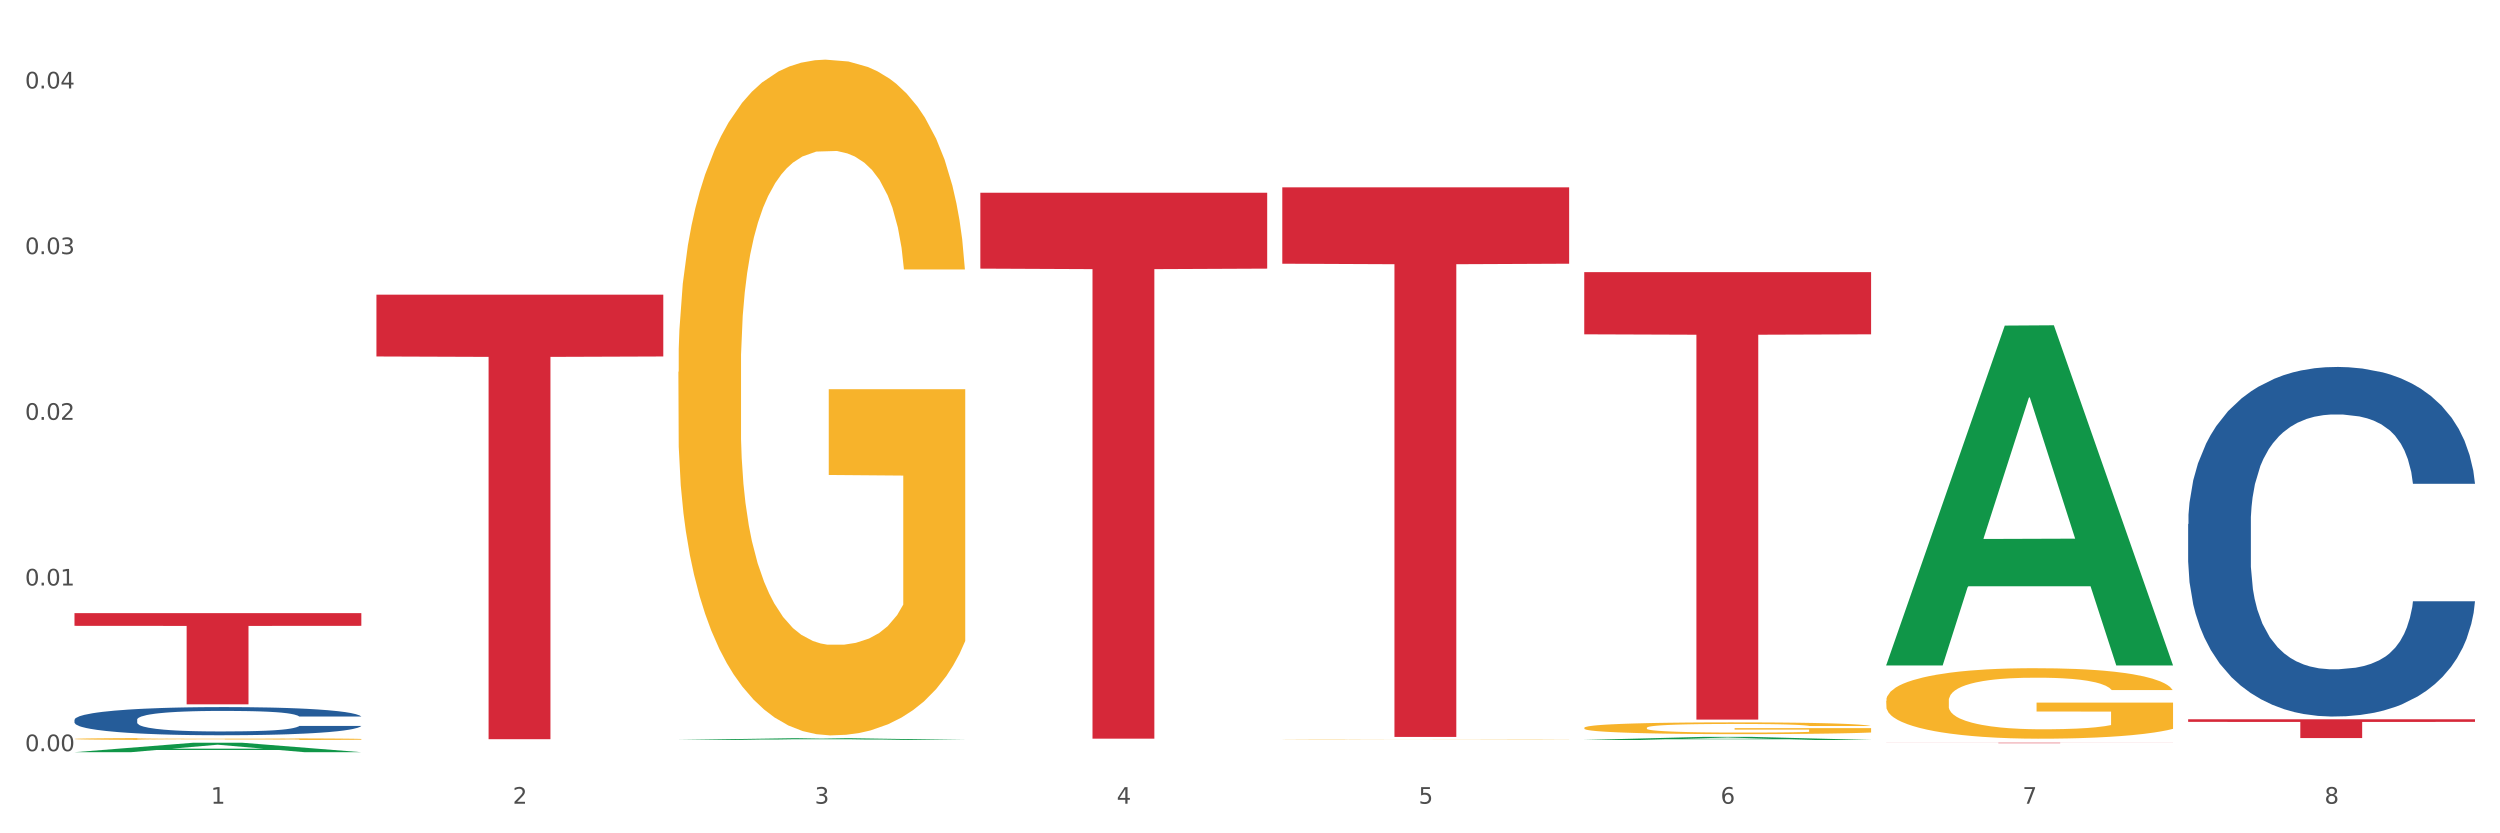
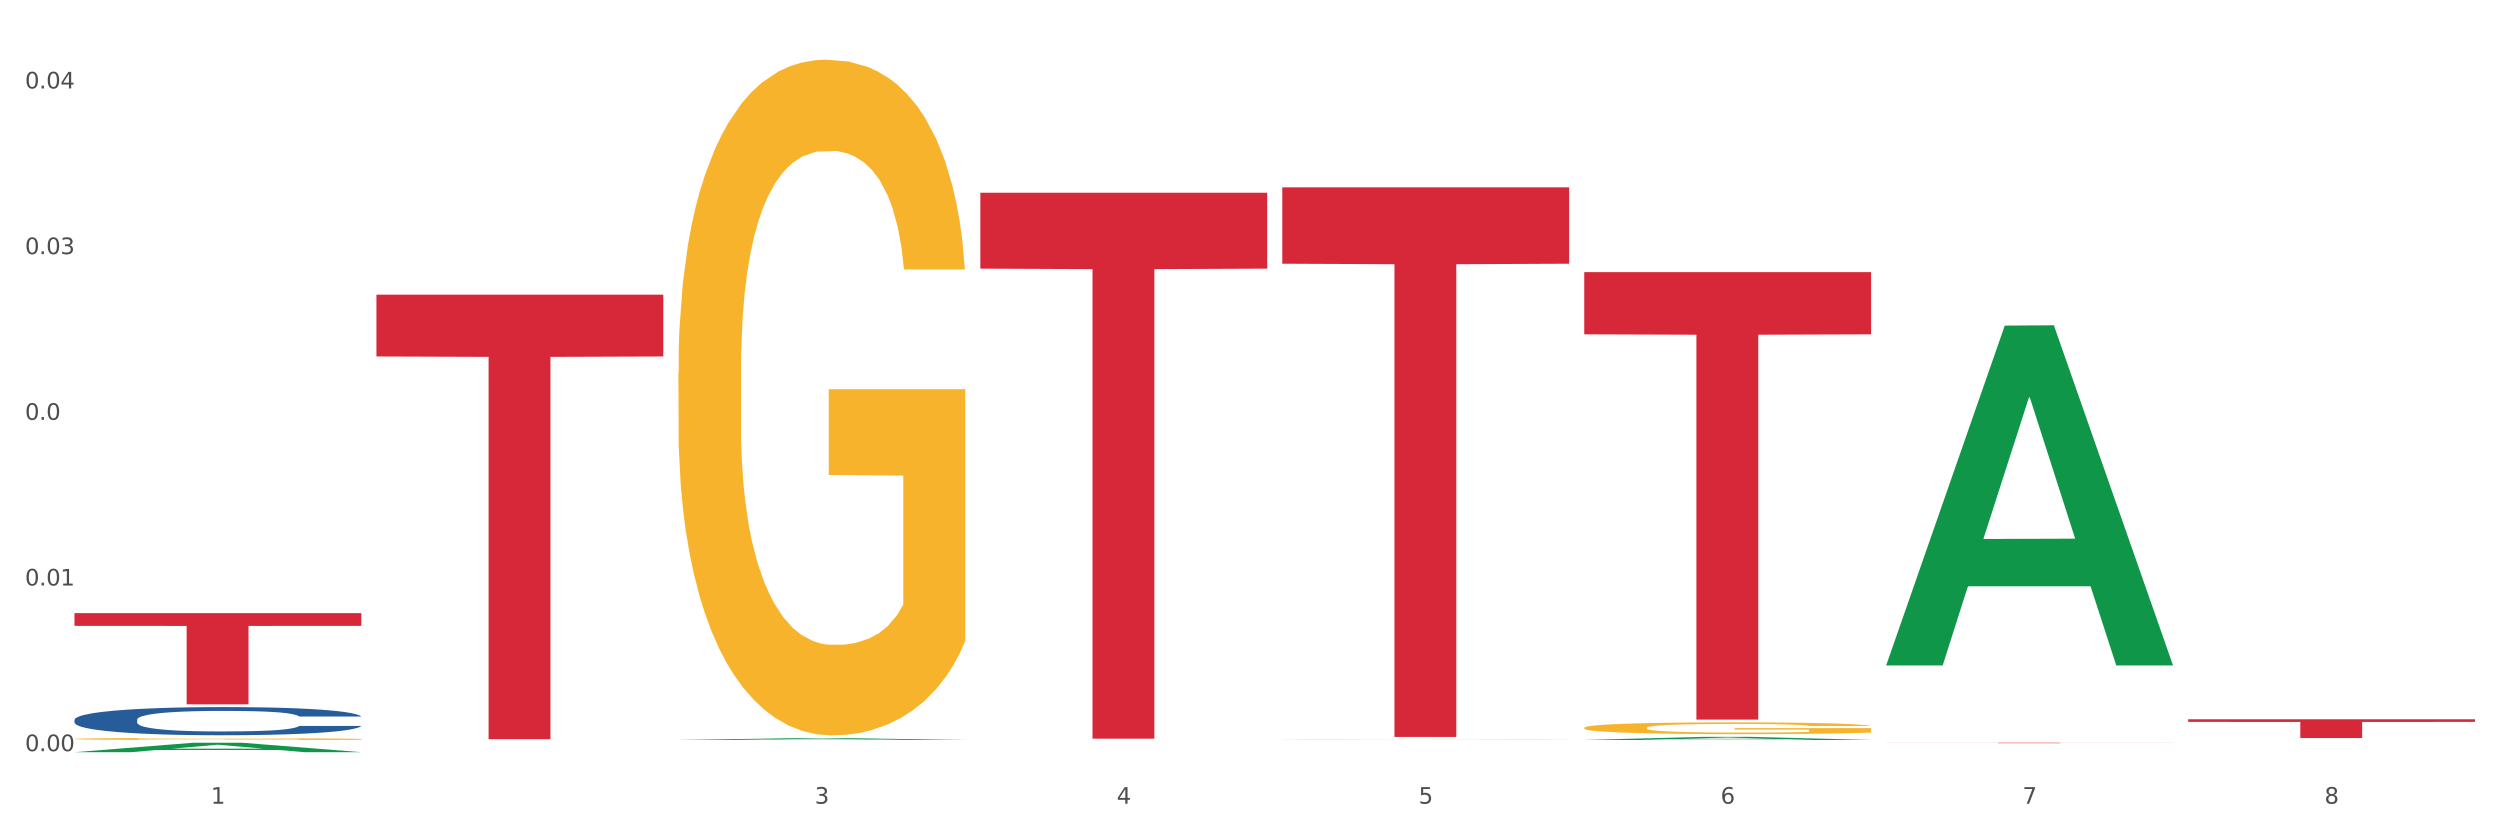
<svg xmlns="http://www.w3.org/2000/svg" xmlns:xlink="http://www.w3.org/1999/xlink" width="1080pt" height="360pt" viewBox="0 0 1080 360" version="1.1">
  <rect x="0" y="0" width="1080" height="360" fill="#333333" stroke="none" />
  <defs>
    <style type="text/css">*{stroke-linejoin: round; stroke-linecap: butt}</style>
  </defs>
  <g id="figure_1">
    <g id="patch_1">
      <path d="M 0 360  L 1080 360  L 1080 0  L 0 0  z " style="fill: #ffffff; stroke: #ffffff; stroke-linejoin: miter" />
    </g>
    <g id="axes_1">
      <g id="matplotlib.axis_1">
        <g id="xtick_1">
          <g id="text_1">
            <g style="fill: #4d4d4d" transform="translate(91.082 347.204) scale(0.096 -0.096)">
              <defs>
                <path id="DejaVuSans-31" d="M 794 531  L 1825 531  L 1825 4091  L 703 3866  L 703 4441  L 1819 4666  L 2450 4666  L 2450 531  L 3481 531  L 3481 0  L 794 0  L 794 531  z " transform="scale(0.016)" />
              </defs>
              <use xlink:href="#DejaVuSans-31" />
            </g>
          </g>
        </g>
        <g id="xtick_2">
          <g id="text_2">
            <g style="fill: #4d4d4d" transform="translate(221.525 347.204) scale(0.096 -0.096)">
              <defs>
-                 <path id="DejaVuSans-32" d="M 1228 531  L 3431 531  L 3431 0  L 469 0  L 469 531  Q 828 903 1448 1529  Q 2069 2156 2228 2338  Q 2531 2678 2651 2914  Q 2772 3150 2772 3378  Q 2772 3750 2511 3984  Q 2250 4219 1831 4219  Q 1534 4219 1204 4116  Q 875 4013 500 3803  L 500 4441  Q 881 4594 1212 4672  Q 1544 4750 1819 4750  Q 2544 4750 2975 4387  Q 3406 4025 3406 3419  Q 3406 3131 3298 2873  Q 3191 2616 2906 2266  Q 2828 2175 2409 1742  Q 1991 1309 1228 531  z " transform="scale(0.016)" />
-               </defs>
+                 </defs>
              <use xlink:href="#DejaVuSans-32" />
            </g>
          </g>
        </g>
        <g id="xtick_3">
          <g id="text_3">
            <g style="fill: #4d4d4d" transform="translate(351.968 347.204) scale(0.096 -0.096)">
              <defs>
                <path id="DejaVuSans-33" d="M 2597 2516  Q 3050 2419 3304 2112  Q 3559 1806 3559 1356  Q 3559 666 3084 287  Q 2609 -91 1734 -91  Q 1441 -91 1130 -33  Q 819 25 488 141  L 488 750  Q 750 597 1062 519  Q 1375 441 1716 441  Q 2309 441 2620 675  Q 2931 909 2931 1356  Q 2931 1769 2642 2001  Q 2353 2234 1838 2234  L 1294 2234  L 1294 2753  L 1863 2753  Q 2328 2753 2575 2939  Q 2822 3125 2822 3475  Q 2822 3834 2567 4026  Q 2313 4219 1838 4219  Q 1578 4219 1281 4162  Q 984 4106 628 3988  L 628 4550  Q 988 4650 1302 4700  Q 1616 4750 1894 4750  Q 2613 4750 3031 4423  Q 3450 4097 3450 3541  Q 3450 3153 3228 2886  Q 3006 2619 2597 2516  z " transform="scale(0.016)" />
              </defs>
              <use xlink:href="#DejaVuSans-33" />
            </g>
          </g>
        </g>
        <g id="xtick_4">
          <g id="text_4">
            <g style="fill: #4d4d4d" transform="translate(482.412 347.204) scale(0.096 -0.096)">
              <defs>
                <path id="DejaVuSans-34" d="M 2419 4116  L 825 1625  L 2419 1625  L 2419 4116  z M 2253 4666  L 3047 4666  L 3047 1625  L 3713 1625  L 3713 1100  L 3047 1100  L 3047 0  L 2419 0  L 2419 1100  L 313 1100  L 313 1709  L 2253 4666  z " transform="scale(0.016)" />
              </defs>
              <use xlink:href="#DejaVuSans-34" />
            </g>
          </g>
        </g>
        <g id="xtick_5">
          <g id="text_5">
            <g style="fill: #4d4d4d" transform="translate(612.855 347.204) scale(0.096 -0.096)">
              <defs>
                <path id="DejaVuSans-35" d="M 691 4666  L 3169 4666  L 3169 4134  L 1269 4134  L 1269 2991  Q 1406 3038 1543 3061  Q 1681 3084 1819 3084  Q 2600 3084 3056 2656  Q 3513 2228 3513 1497  Q 3513 744 3044 326  Q 2575 -91 1722 -91  Q 1428 -91 1123 -41  Q 819 9 494 109  L 494 744  Q 775 591 1075 516  Q 1375 441 1709 441  Q 2250 441 2565 725  Q 2881 1009 2881 1497  Q 2881 1984 2565 2268  Q 2250 2553 1709 2553  Q 1456 2553 1204 2497  Q 953 2441 691 2322  L 691 4666  z " transform="scale(0.016)" />
              </defs>
              <use xlink:href="#DejaVuSans-35" />
            </g>
          </g>
        </g>
        <g id="xtick_6">
          <g id="text_6">
            <g style="fill: #4d4d4d" transform="translate(743.299 347.204) scale(0.096 -0.096)">
              <defs>
                <path id="DejaVuSans-36" d="M 2113 2584  Q 1688 2584 1439 2293  Q 1191 2003 1191 1497  Q 1191 994 1439 701  Q 1688 409 2113 409  Q 2538 409 2786 701  Q 3034 994 3034 1497  Q 3034 2003 2786 2293  Q 2538 2584 2113 2584  z M 3366 4563  L 3366 3988  Q 3128 4100 2886 4159  Q 2644 4219 2406 4219  Q 1781 4219 1451 3797  Q 1122 3375 1075 2522  Q 1259 2794 1537 2939  Q 1816 3084 2150 3084  Q 2853 3084 3261 2657  Q 3669 2231 3669 1497  Q 3669 778 3244 343  Q 2819 -91 2113 -91  Q 1303 -91 875 529  Q 447 1150 447 2328  Q 447 3434 972 4092  Q 1497 4750 2381 4750  Q 2619 4750 2861 4703  Q 3103 4656 3366 4563  z " transform="scale(0.016)" />
              </defs>
              <use xlink:href="#DejaVuSans-36" />
            </g>
          </g>
        </g>
        <g id="xtick_7">
          <g id="text_7">
            <g style="fill: #4d4d4d" transform="translate(873.742 347.204) scale(0.096 -0.096)">
              <defs>
                <path id="DejaVuSans-37" d="M 525 4666  L 3525 4666  L 3525 4397  L 1831 0  L 1172 0  L 2766 4134  L 525 4134  L 525 4666  z " transform="scale(0.016)" />
              </defs>
              <use xlink:href="#DejaVuSans-37" />
            </g>
          </g>
        </g>
        <g id="xtick_8">
          <g id="text_8">
            <g style="fill: #4d4d4d" transform="translate(1004.185 347.204) scale(0.096 -0.096)">
              <defs>
                <path id="DejaVuSans-38" d="M 2034 2216  Q 1584 2216 1326 1975  Q 1069 1734 1069 1313  Q 1069 891 1326 650  Q 1584 409 2034 409  Q 2484 409 2743 651  Q 3003 894 3003 1313  Q 3003 1734 2745 1975  Q 2488 2216 2034 2216  z M 1403 2484  Q 997 2584 770 2862  Q 544 3141 544 3541  Q 544 4100 942 4425  Q 1341 4750 2034 4750  Q 2731 4750 3128 4425  Q 3525 4100 3525 3541  Q 3525 3141 3298 2862  Q 3072 2584 2669 2484  Q 3125 2378 3379 2068  Q 3634 1759 3634 1313  Q 3634 634 3220 271  Q 2806 -91 2034 -91  Q 1263 -91 848 271  Q 434 634 434 1313  Q 434 1759 690 2068  Q 947 2378 1403 2484  z M 1172 3481  Q 1172 3119 1398 2916  Q 1625 2713 2034 2713  Q 2441 2713 2670 2916  Q 2900 3119 2900 3481  Q 2900 3844 2670 4047  Q 2441 4250 2034 4250  Q 1625 4250 1398 4047  Q 1172 3844 1172 3481  z " transform="scale(0.016)" />
              </defs>
              <use xlink:href="#DejaVuSans-38" />
            </g>
          </g>
        </g>
        <g id="xtick_9" />
        <g id="xtick_10" />
        <g id="xtick_11" />
        <g id="xtick_12" />
        <g id="xtick_13" />
        <g id="xtick_14" />
        <g id="xtick_15" />
      </g>
      <g id="matplotlib.axis_2">
        <g id="ytick_1">
          <g id="text_9">
            <g style="fill: #4d4d4d" transform="translate(10.8 324.509) scale(0.096 -0.096)">
              <defs>
                <path id="DejaVuSans-30" d="M 2034 4250  Q 1547 4250 1301 3770  Q 1056 3291 1056 2328  Q 1056 1369 1301 889  Q 1547 409 2034 409  Q 2525 409 2770 889  Q 3016 1369 3016 2328  Q 3016 3291 2770 3770  Q 2525 4250 2034 4250  z M 2034 4750  Q 2819 4750 3233 4129  Q 3647 3509 3647 2328  Q 3647 1150 3233 529  Q 2819 -91 2034 -91  Q 1250 -91 836 529  Q 422 1150 422 2328  Q 422 3509 836 4129  Q 1250 4750 2034 4750  z " transform="scale(0.016)" />
                <path id="DejaVuSans-2e" d="M 684 794  L 1344 794  L 1344 0  L 684 0  L 684 794  z " transform="scale(0.016)" />
              </defs>
              <use xlink:href="#DejaVuSans-30" />
              <use xlink:href="#DejaVuSans-2e" transform="translate(63.623 0)" />
              <use xlink:href="#DejaVuSans-30" transform="translate(95.41 0)" />
              <use xlink:href="#DejaVuSans-30" transform="translate(159.033 0)" />
            </g>
          </g>
        </g>
        <g id="ytick_2">
          <g id="text_10">
            <g style="fill: #4d4d4d" transform="translate(10.8 252.936) scale(0.096 -0.096)">
              <use xlink:href="#DejaVuSans-30" />
              <use xlink:href="#DejaVuSans-2e" transform="translate(63.623 0)" />
              <use xlink:href="#DejaVuSans-30" transform="translate(95.41 0)" />
              <use xlink:href="#DejaVuSans-31" transform="translate(159.033 0)" />
            </g>
          </g>
        </g>
        <g id="ytick_3">
          <g id="text_11">
            <g style="fill: #4d4d4d" transform="translate(10.8 181.364) scale(0.096 -0.096)">
              <use xlink:href="#DejaVuSans-30" />
              <use xlink:href="#DejaVuSans-2e" transform="translate(63.623 0)" />
              <use xlink:href="#DejaVuSans-30" transform="translate(95.41 0)" />
              <use xlink:href="#DejaVuSans-32" transform="translate(159.033 0)" />
            </g>
          </g>
        </g>
        <g id="ytick_4">
          <g id="text_12">
            <g style="fill: #4d4d4d" transform="translate(10.8 109.791) scale(0.096 -0.096)">
              <use xlink:href="#DejaVuSans-30" />
              <use xlink:href="#DejaVuSans-2e" transform="translate(63.623 0)" />
              <use xlink:href="#DejaVuSans-30" transform="translate(95.41 0)" />
              <use xlink:href="#DejaVuSans-33" transform="translate(159.033 0)" />
            </g>
          </g>
        </g>
        <g id="ytick_5">
          <g id="text_13">
            <g style="fill: #4d4d4d" transform="translate(10.8 38.219) scale(0.096 -0.096)">
              <use xlink:href="#DejaVuSans-30" />
              <use xlink:href="#DejaVuSans-2e" transform="translate(63.623 0)" />
              <use xlink:href="#DejaVuSans-30" transform="translate(95.41 0)" />
              <use xlink:href="#DejaVuSans-34" transform="translate(159.033 0)" />
            </g>
          </g>
        </g>
        <g id="ytick_6" />
        <g id="ytick_7" />
        <g id="ytick_8" />
        <g id="ytick_9" />
      </g>
      <g id="PolyCollection_1">
        <path d="M 32.175 324.942  L 32.303 324.938  L 83.404 320.866  L 104.611 320.862  L 156.096 324.95  L 131.567 324.95  L 120.453 323.998  L 67.691 323.998  L 67.307 324.013  L 56.576 324.95  L 32.175 324.95  L 32.175 324.942  L 74.334 323.43  L 113.81 323.426  L 94.263 321.733  L 94.008 321.725  L 93.752 321.737  L 74.206 323.426  L 74.334 323.43  L 32.175 324.942  z " clip-path="url(#p61e0b73891)" style="fill: #109648" />
        <path d="M 553.949 319.594  L 554.095 319.594  L 554.095 319.589  L 554.388 319.585  L 555.851 319.574  L 558.045 319.566  L 559.655 319.561  L 561.264 319.558  L 563.166 319.554  L 565.507 319.55  L 569.75 319.544  L 572.383 319.541  L 575.602 319.538  L 581.454 319.534  L 585.697 319.531  L 590.086 319.529  L 597.255 319.527  L 601.937 319.526  L 606.911 319.525  L 612.91 319.524  L 617.445 319.524  L 627.394 319.525  L 635.88 319.526  L 639.977 319.527  L 645.244 319.528  L 648.023 319.53  L 652.559 319.532  L 657.241 319.535  L 660.459 319.537  L 665.287 319.542  L 668.945 319.547  L 672.31 319.552  L 674.066 319.556  L 675.383 319.56  L 676.553 319.564  L 677.724 319.571  L 651.388 319.571  L 650.364 319.566  L 648.755 319.562  L 646.414 319.557  L 644.366 319.555  L 640.854 319.551  L 637.636 319.549  L 634.271 319.547  L 630.174 319.546  L 626.955 319.545  L 622.42 319.545  L 613.495 319.545  L 607.497 319.546  L 603.4 319.547  L 600.767 319.549  L 598.426 319.55  L 595.792 319.552  L 592.72 319.555  L 590.525 319.557  L 588.331 319.561  L 586.575 319.564  L 584.965 319.568  L 583.649 319.572  L 582.625 319.576  L 581.747 319.582  L 581.015 319.59  L 581.015 319.609  L 581.308 319.614  L 582.039 319.619  L 582.917 319.624  L 584.38 319.629  L 585.697 319.632  L 588.184 319.637  L 590.964 319.641  L 593.159 319.644  L 595.353 319.646  L 599.157 319.649  L 603.4 319.652  L 607.058 319.653  L 612.032 319.655  L 615.397 319.655  L 618.323 319.656  L 625.492 319.656  L 630.613 319.655  L 636.319 319.654  L 640.708 319.653  L 644.366 319.651  L 648.462 319.649  L 651.096 319.647  L 651.096 319.618  L 618.908 319.617  L 618.908 319.598  L 677.87 319.598  L 677.87 319.655  L 675.383 319.658  L 672.603 319.66  L 669.677 319.663  L 665.287 319.666  L 660.02 319.668  L 655.339 319.67  L 650.364 319.672  L 644.512 319.673  L 636.904 319.675  L 632.222 319.675  L 626.37 319.676  L 619.494 319.676  L 613.495 319.676  L 607.643 319.675  L 601.498 319.674  L 595.5 319.672  L 590.964 319.67  L 586.429 319.668  L 581.6 319.665  L 577.796 319.662  L 574.87 319.66  L 571.652 319.657  L 568.14 319.652  L 565.507 319.649  L 563.166 319.645  L 560.679 319.64  L 558.923 319.635  L 557.167 319.63  L 556.143 319.626  L 554.973 319.62  L 554.095 319.611  L 553.949 319.594  z " clip-path="url(#p61e0b73891)" style="fill: #f7b32b" />
        <path d="M 684.392 314.414  L 684.538 314.409  L 684.538 314.242  L 684.831 314.097  L 686.294 313.749  L 688.489 313.461  L 690.098 313.307  L 691.707 313.182  L 693.609 313.056  L 695.95 312.926  L 700.193 312.735  L 702.827 312.638  L 706.045 312.536  L 711.898 312.387  L 716.14 312.303  L 720.53 312.233  L 727.699 312.15  L 732.38 312.113  L 737.355 312.085  L 743.353 312.066  L 747.889 312.061  L 757.838 312.075  L 766.323 312.117  L 770.42 312.15  L 775.687 312.205  L 778.467 312.243  L 783.002 312.317  L 787.684 312.415  L 790.903 312.498  L 795.731 312.656  L 799.389 312.814  L 802.754 313.01  L 804.509 313.144  L 805.826 313.27  L 806.996 313.414  L 808.167 313.642  L 781.832 313.642  L 780.808 313.479  L 779.198 313.326  L 776.857 313.177  L 774.809 313.084  L 771.298 312.968  L 768.079 312.893  L 764.714 312.838  L 760.617 312.791  L 757.399 312.768  L 752.863 312.749  L 743.939 312.754  L 737.94 312.791  L 733.843 312.838  L 731.21 312.88  L 728.869 312.926  L 726.236 312.991  L 723.163 313.089  L 720.968 313.177  L 718.774 313.289  L 717.018 313.4  L 715.409 313.53  L 714.092 313.67  L 713.068 313.814  L 712.19 313.99  L 711.459 314.283  L 711.459 314.92  L 711.751 315.064  L 712.483 315.255  L 713.361 315.399  L 714.824 315.571  L 716.14 315.687  L 718.628 315.855  L 721.407 315.994  L 723.602 316.082  L 725.797 316.157  L 729.601 316.259  L 733.843 316.343  L 737.501 316.394  L 742.475 316.44  L 745.841 316.459  L 748.767 316.468  L 755.936 316.468  L 761.056 316.454  L 766.762 316.422  L 771.151 316.38  L 774.809 316.329  L 778.906 316.245  L 781.539 316.166  L 781.539 315.194  L 749.352 315.19  L 749.352 314.544  L 808.313 314.544  L 808.313 316.44  L 805.826 316.538  L 803.046 316.626  L 800.12 316.705  L 795.731 316.803  L 790.464 316.896  L 785.782 316.961  L 780.808 317.017  L 774.955 317.068  L 767.348 317.114  L 762.666 317.133  L 756.813 317.147  L 749.937 317.151  L 743.939 317.142  L 738.086 317.119  L 731.941 317.077  L 725.943 317.017  L 721.407 316.956  L 716.872 316.882  L 712.044 316.784  L 708.24 316.691  L 705.314 316.608  L 702.095 316.501  L 698.584 316.361  L 695.95 316.236  L 693.609 316.106  L 691.122 315.938  L 689.366 315.794  L 687.611 315.613  L 686.587 315.478  L 685.416 315.269  L 684.538 314.976  L 684.392 314.414  z " clip-path="url(#p61e0b73891)" style="fill: #f7b32b" />
-         <path d="M 814.835 302.735  L 814.982 302.707  L 814.982 301.706  L 815.274 300.843  L 816.737 298.757  L 818.932 297.033  L 820.541 296.115  L 822.151 295.364  L 824.053 294.613  L 826.394 293.834  L 830.636 292.693  L 833.27 292.109  L 836.489 291.497  L 842.341 290.607  L 846.584 290.106  L 850.973 289.689  L 858.142 289.188  L 862.824 288.966  L 867.798 288.799  L 873.797 288.688  L 878.332 288.66  L 888.281 288.743  L 896.767 288.994  L 900.863 289.188  L 906.13 289.522  L 908.91 289.745  L 913.446 290.19  L 918.127 290.774  L 921.346 291.275  L 926.174 292.22  L 929.832 293.166  L 933.197 294.334  L 934.953 295.141  L 936.269 295.892  L 937.44 296.754  L 938.61 298.117  L 912.275 298.117  L 911.251 297.144  L 909.642 296.226  L 907.301 295.336  L 905.253 294.779  L 901.741 294.084  L 898.522 293.639  L 895.157 293.305  L 891.061 293.027  L 887.842 292.888  L 883.307 292.777  L 874.382 292.804  L 868.383 293.027  L 864.287 293.305  L 861.653 293.556  L 859.312 293.834  L 856.679 294.223  L 853.606 294.807  L 851.412 295.336  L 849.217 296.003  L 847.462 296.671  L 845.852 297.45  L 844.536 298.284  L 843.511 299.147  L 842.634 300.204  L 841.902 301.956  L 841.902 305.767  L 842.195 306.629  L 842.926 307.77  L 843.804 308.632  L 845.267 309.661  L 846.584 310.356  L 849.071 311.358  L 851.851 312.192  L 854.045 312.721  L 856.24 313.166  L 860.044 313.778  L 864.287 314.279  L 867.944 314.585  L 872.919 314.863  L 876.284 314.974  L 879.21 315.03  L 886.379 315.03  L 891.5 314.946  L 897.206 314.751  L 901.595 314.501  L 905.253 314.195  L 909.349 313.694  L 911.983 313.222  L 911.983 307.408  L 879.795 307.38  L 879.795 303.514  L 938.757 303.514  L 938.757 314.863  L 936.269 315.447  L 933.49 315.975  L 930.563 316.448  L 926.174 317.032  L 920.907 317.589  L 916.225 317.978  L 911.251 318.312  L 905.399 318.618  L 897.791 318.896  L 893.109 319.007  L 887.257 319.091  L 880.38 319.119  L 874.382 319.063  L 868.53 318.924  L 862.385 318.674  L 856.386 318.312  L 851.851 317.95  L 847.315 317.505  L 842.487 316.921  L 838.683 316.365  L 835.757 315.864  L 832.538 315.224  L 829.027 314.39  L 826.394 313.639  L 824.053 312.86  L 821.565 311.859  L 819.81 310.996  L 818.054 309.911  L 817.03 309.105  L 815.86 307.853  L 814.982 306.101  L 814.835 302.735  z " clip-path="url(#p61e0b73891)" style="fill: #f7b32b" />
        <path d="M 32.175 264.884  L 156.096 264.884  L 156.096 270.359  L 107.35 270.396  L 107.35 304.282  L 80.628 304.282  L 80.628 270.396  L 32.175 270.359  L 32.175 264.921  L 32.175 264.884  z " clip-path="url(#p61e0b73891)" style="fill: #d62839" />
        <path d="M 162.618 127.31  L 286.54 127.31  L 286.54 153.996  L 237.793 154.177  L 237.793 319.346  L 211.071 319.346  L 211.071 154.177  L 162.618 153.996  L 162.618 127.49  L 162.618 127.31  z " clip-path="url(#p61e0b73891)" style="fill: #d62839" />
        <path d="M 423.505 83.273  L 547.426 83.273  L 547.426 116.047  L 498.68 116.269  L 498.68 319.115  L 471.958 319.115  L 471.958 116.269  L 423.505 116.047  L 423.505 83.495  L 423.505 83.273  z " clip-path="url(#p61e0b73891)" style="fill: #d62839" />
        <path d="M 553.949 80.928  L 677.87 80.928  L 677.87 113.921  L 629.124 114.144  L 629.124 318.344  L 602.401 318.344  L 602.401 114.144  L 553.949 113.921  L 553.949 81.151  L 553.949 80.928  z " clip-path="url(#p61e0b73891)" style="fill: #d62839" />
        <path d="M 684.392 117.559  L 808.313 117.559  L 808.313 144.424  L 759.567 144.606  L 759.567 310.881  L 732.845 310.881  L 732.845 144.606  L 684.392 144.424  L 684.392 117.741  L 684.392 117.559  z " clip-path="url(#p61e0b73891)" style="fill: #d62839" />
        <path d="M 814.835 320.862  L 938.757 320.862  L 938.757 320.89  L 890.01 320.89  L 890.01 321.063  L 863.288 321.063  L 863.288 320.89  L 814.835 320.89  L 814.835 320.862  L 814.835 320.862  z " clip-path="url(#p61e0b73891)" style="fill: #d62839" />
        <path d="M 945.279 310.729  L 1069.2 310.729  L 1069.2 311.858  L 1020.454 311.866  L 1020.454 318.854  L 993.731 318.854  L 993.731 311.866  L 945.279 311.858  L 945.279 310.737  L 945.279 310.729  z " clip-path="url(#p61e0b73891)" style="fill: #d62839" />
        <path d="M 293.062 160.663  L 293.208 160.396  L 293.208 150.798  L 293.501 142.533  L 294.964 122.538  L 297.158 106.008  L 298.768 97.21  L 300.377 90.012  L 302.279 82.813  L 304.62 75.348  L 308.863 64.417  L 311.496 58.819  L 314.715 52.953  L 320.567 44.422  L 324.81 39.623  L 329.199 35.624  L 336.368 30.825  L 341.05 28.692  L 346.025 27.093  L 352.023 26.026  L 356.559 25.759  L 366.507 26.559  L 374.993 28.959  L 379.09 30.825  L 384.357 34.024  L 387.137 36.157  L 391.672 40.423  L 396.354 46.022  L 399.573 50.821  L 404.401 59.885  L 408.058 68.95  L 411.423 80.147  L 413.179 87.879  L 414.496 95.077  L 415.666 103.342  L 416.837 116.406  L 390.502 116.406  L 389.477 107.075  L 387.868 98.277  L 385.527 89.745  L 383.479 84.413  L 379.968 77.748  L 376.749 73.482  L 373.384 70.283  L 369.287 67.617  L 366.069 66.284  L 361.533 65.217  L 352.608 65.484  L 346.61 67.617  L 342.513 70.283  L 339.88 72.682  L 337.539 75.348  L 334.905 79.081  L 331.833 84.68  L 329.638 89.745  L 327.444 96.144  L 325.688 102.542  L 324.079 110.007  L 322.762 118.005  L 321.738 126.27  L 320.86 136.401  L 320.128 153.198  L 320.128 189.723  L 320.421 197.988  L 321.153 208.918  L 322.03 217.183  L 323.493 227.048  L 324.81 233.713  L 327.297 243.311  L 330.077 251.309  L 332.272 256.374  L 334.466 260.64  L 338.27 266.505  L 342.513 271.304  L 346.171 274.237  L 351.145 276.903  L 354.51 277.97  L 357.436 278.503  L 364.605 278.503  L 369.726 277.703  L 375.432 275.837  L 379.821 273.437  L 383.479 270.505  L 387.576 265.706  L 390.209 261.173  L 390.209 205.453  L 358.022 205.186  L 358.022 168.128  L 416.983 168.128  L 416.983 276.903  L 414.496 282.502  L 411.716 287.567  L 408.79 292.1  L 404.401 297.698  L 399.134 303.031  L 394.452 306.763  L 389.477 309.962  L 383.625 312.895  L 376.017 315.561  L 371.336 316.628  L 365.483 317.427  L 358.607 317.694  L 352.608 317.161  L 346.756 315.828  L 340.611 313.428  L 334.613 309.962  L 330.077 306.497  L 325.542 302.231  L 320.714 296.632  L 316.91 291.3  L 313.984 286.501  L 310.765 280.369  L 307.253 272.371  L 304.62 265.172  L 302.279 257.707  L 299.792 248.11  L 298.036 239.845  L 296.281 229.447  L 295.256 221.716  L 294.086 209.718  L 293.208 192.922  L 293.062 160.663  z " clip-path="url(#p61e0b73891)" style="fill: #f7b32b" />
-         <path d="M 945.279 226.379  L 945.425 226.241  L 945.425 222.379  L 945.865 217.138  L 947.476 207.483  L 949.527 200.173  L 953.042 191.621  L 954.946 188.035  L 957.437 184.035  L 962.563 177.553  L 968.422 172.036  L 972.524 169.001  L 975.6 167.07  L 982.484 163.622  L 986.439 162.105  L 990.541 160.864  L 994.056 160.036  L 999.915 159.071  L 1004.603 158.657  L 1010.022 158.519  L 1014.563 158.657  L 1020.569 159.208  L 1029.358 160.864  L 1032.727 161.829  L 1037.268 163.484  L 1041.955 165.691  L 1045.763 167.898  L 1050.158 171.07  L 1054.699 175.208  L 1059.093 180.449  L 1062.169 185.277  L 1064.659 190.38  L 1066.856 196.587  L 1068.468 203.345  L 1069.2 209  L 1042.394 209  L 1041.662 203.897  L 1040.197 198.38  L 1038.732 194.656  L 1037.121 191.621  L 1034.631 188.173  L 1032.434 185.966  L 1028.772 183.346  L 1025.403 181.691  L 1022.62 180.725  L 1019.251 179.897  L 1012.073 179.07  L 1006.946 179.07  L 1003.724 179.346  L 999.769 180.035  L 996.4 181.001  L 992.445 182.656  L 989.369 184.449  L 986.293 186.794  L 984.535 188.449  L 981.899 191.483  L 980.141 193.966  L 977.797 198.242  L 976.479 201.276  L 974.135 209.138  L 973.11 214.931  L 972.67 218.931  L 972.377 223.344  L 972.377 244.861  L 973.256 254.516  L 973.989 258.654  L 975.16 263.343  L 977.358 269.412  L 980.58 275.343  L 983.949 279.619  L 986.732 282.239  L 989.369 284.17  L 992.006 285.687  L 995.228 287.067  L 997.865 287.894  L 1001.82 288.722  L 1006.507 289.136  L 1010.169 289.136  L 1017.639 288.446  L 1021.008 287.756  L 1024.231 286.791  L 1027.746 285.274  L 1030.53 283.619  L 1032.141 282.377  L 1034.777 279.757  L 1036.828 276.998  L 1038.586 273.826  L 1039.758 271.067  L 1041.076 266.929  L 1042.101 262.24  L 1042.394 259.757  L 1069.2 259.757  L 1068.614 264.723  L 1067.589 269.55  L 1065.538 276.033  L 1063.927 279.757  L 1061.437 284.308  L 1058.8 288.17  L 1055.138 292.446  L 1051.769 295.618  L 1048.254 298.377  L 1044.445 300.859  L 1037.561 304.308  L 1035.07 305.273  L 1029.797 306.928  L 1025.696 307.894  L 1019.69 308.859  L 1013.538 309.411  L 1007.093 309.549  L 1001.38 309.273  L 995.082 308.445  L 991.127 307.618  L 986.732 306.377  L 981.606 304.446  L 976.772 302.101  L 972.231 299.342  L 967.983 296.17  L 964.028 292.584  L 958.901 286.653  L 955.093 280.86  L 952.31 275.481  L 950.406 270.929  L 948.501 265.136  L 947.476 261.136  L 945.865 251.482  L 945.279 242.516  L 945.279 226.379  z " clip-path="url(#p61e0b73891)" style="fill: #255c99" />
        <path d="M 32.175 310.928  L 32.321 310.917  L 32.321 310.606  L 32.761 310.184  L 34.372 309.406  L 36.423 308.817  L 39.938 308.128  L 41.843 307.84  L 44.333 307.517  L 49.46 306.995  L 55.319 306.551  L 59.42 306.307  L 62.496 306.151  L 69.381 305.873  L 73.336 305.751  L 77.437 305.651  L 80.953 305.585  L 86.812 305.507  L 91.499 305.473  L 96.919 305.462  L 101.46 305.473  L 107.465 305.518  L 116.254 305.651  L 119.623 305.729  L 124.164 305.862  L 128.851 306.04  L 132.66 306.218  L 137.054 306.473  L 141.595 306.807  L 145.989 307.229  L 149.065 307.617  L 151.555 308.028  L 153.753 308.528  L 155.364 309.073  L 156.096 309.528  L 129.291 309.528  L 128.558 309.117  L 127.093 308.673  L 125.629 308.373  L 124.017 308.128  L 121.527 307.851  L 119.33 307.673  L 115.668 307.462  L 112.299 307.329  L 109.516 307.251  L 106.147 307.184  L 98.969 307.118  L 93.843 307.118  L 90.62 307.14  L 86.665 307.195  L 83.296 307.273  L 79.341 307.406  L 76.265 307.551  L 73.189 307.74  L 71.431 307.873  L 68.795 308.117  L 67.037 308.317  L 64.693 308.662  L 63.375 308.906  L 61.031 309.539  L 60.006 310.006  L 59.567 310.328  L 59.274 310.683  L 59.274 312.416  L 60.152 313.194  L 60.885 313.527  L 62.057 313.905  L 64.254 314.394  L 67.476 314.871  L 70.845 315.216  L 73.629 315.427  L 76.265 315.582  L 78.902 315.705  L 82.124 315.816  L 84.761 315.882  L 88.716 315.949  L 93.403 315.982  L 97.065 315.982  L 104.536 315.927  L 107.905 315.871  L 111.127 315.793  L 114.643 315.671  L 117.426 315.538  L 119.037 315.438  L 121.674 315.227  L 123.724 315.005  L 125.482 314.749  L 126.654 314.527  L 127.972 314.194  L 128.998 313.816  L 129.291 313.616  L 156.096 313.616  L 155.51 314.016  L 154.485 314.405  L 152.434 314.927  L 150.823 315.227  L 148.333 315.594  L 145.696 315.905  L 142.034 316.249  L 138.665 316.504  L 135.15 316.727  L 131.341 316.927  L 124.457 317.204  L 121.967 317.282  L 116.693 317.415  L 112.592 317.493  L 106.586 317.571  L 100.434 317.615  L 93.989 317.626  L 88.276 317.604  L 81.978 317.538  L 78.023 317.471  L 73.629 317.371  L 68.502 317.215  L 63.668 317.027  L 59.127 316.804  L 54.879 316.549  L 50.924 316.26  L 45.798 315.782  L 41.989 315.316  L 39.206 314.883  L 37.302 314.516  L 35.398 314.049  L 34.372 313.727  L 32.761 312.95  L 32.175 312.228  L 32.175 310.928  z " clip-path="url(#p61e0b73891)" style="fill: #255c99" />
        <path d="M 32.175 319.211  L 32.321 319.21  L 32.321 319.181  L 32.614 319.157  L 34.077 319.097  L 36.272 319.047  L 37.881 319.021  L 39.49 318.999  L 41.392 318.978  L 43.733 318.955  L 47.976 318.923  L 50.61 318.906  L 53.828 318.888  L 59.681 318.863  L 63.923 318.848  L 68.313 318.836  L 75.482 318.822  L 80.163 318.816  L 85.138 318.811  L 91.136 318.808  L 95.672 318.807  L 105.621 318.809  L 114.106 318.816  L 118.203 318.822  L 123.47 318.832  L 126.25 318.838  L 130.785 318.851  L 135.467 318.868  L 138.686 318.882  L 143.514 318.909  L 147.172 318.936  L 150.537 318.97  L 152.292 318.993  L 153.609 319.014  L 154.779 319.039  L 155.95 319.078  L 129.615 319.078  L 128.591 319.05  L 126.981 319.024  L 124.64 318.998  L 122.592 318.983  L 119.081 318.963  L 115.862 318.95  L 112.497 318.94  L 108.4 318.932  L 105.182 318.928  L 100.646 318.925  L 91.722 318.926  L 85.723 318.932  L 81.626 318.94  L 78.993 318.947  L 76.652 318.955  L 74.019 318.967  L 70.946 318.983  L 68.752 318.998  L 66.557 319.018  L 64.801 319.037  L 63.192 319.059  L 61.875 319.083  L 60.851 319.108  L 59.973 319.138  L 59.242 319.189  L 59.242 319.298  L 59.534 319.323  L 60.266 319.355  L 61.144 319.38  L 62.607 319.41  L 63.923 319.43  L 66.411 319.458  L 69.19 319.482  L 71.385 319.498  L 73.58 319.51  L 77.384 319.528  L 81.626 319.542  L 85.284 319.551  L 90.259 319.559  L 93.624 319.562  L 96.55 319.564  L 103.719 319.564  L 108.839 319.561  L 114.545 319.556  L 118.934 319.549  L 122.592 319.54  L 126.689 319.526  L 129.322 319.512  L 129.322 319.345  L 97.135 319.344  L 97.135 319.233  L 156.096 319.233  L 156.096 319.559  L 153.609 319.576  L 150.829 319.591  L 147.903 319.605  L 143.514 319.621  L 138.247 319.637  L 133.565 319.649  L 128.591 319.658  L 122.738 319.667  L 115.131 319.675  L 110.449 319.678  L 104.596 319.68  L 97.72 319.681  L 91.722 319.68  L 85.869 319.676  L 79.724 319.668  L 73.726 319.658  L 69.19 319.648  L 64.655 319.635  L 59.827 319.618  L 56.023 319.602  L 53.097 319.588  L 49.878 319.569  L 46.367 319.546  L 43.733 319.524  L 41.392 319.502  L 38.905 319.473  L 37.149 319.448  L 35.394 319.417  L 34.37 319.394  L 33.199 319.358  L 32.321 319.308  L 32.175 319.211  z " clip-path="url(#p61e0b73891)" style="fill: #f7b32b" />
        <path d="M 293.062 319.67  L 293.19 319.669  L 344.291 318.875  L 365.498 318.874  L 416.983 319.671  L 392.454 319.671  L 381.34 319.486  L 328.577 319.486  L 328.194 319.489  L 317.463 319.671  L 293.062 319.671  L 293.062 319.67  L 335.221 319.375  L 374.696 319.374  L 355.15 319.044  L 354.895 319.043  L 354.639 319.045  L 335.093 319.374  L 335.221 319.375  L 293.062 319.67  z " clip-path="url(#p61e0b73891)" style="fill: #109648" />
        <path d="M 684.392 319.664  L 684.52 319.663  L 735.621 318.333  L 756.828 318.332  L 808.313 319.667  L 783.784 319.667  L 772.67 319.356  L 719.908 319.356  L 719.524 319.361  L 708.793 319.667  L 684.392 319.667  L 684.392 319.664  L 726.551 319.17  L 766.027 319.169  L 746.48 318.616  L 746.225 318.614  L 745.969 318.618  L 726.423 319.169  L 726.551 319.17  L 684.392 319.664  z " clip-path="url(#p61e0b73891)" style="fill: #109648" />
        <path d="M 814.835 287.203  L 814.963 287.065  L 866.065 140.655  L 887.272 140.517  L 938.757 287.479  L 914.228 287.479  L 903.113 253.257  L 850.351 253.257  L 849.968 253.809  L 839.236 287.479  L 814.835 287.479  L 814.835 287.203  L 856.994 232.834  L 896.47 232.696  L 876.924 171.841  L 876.668 171.565  L 876.413 171.979  L 856.866 232.696  L 856.994 232.834  L 814.835 287.203  z " clip-path="url(#p61e0b73891)" style="fill: #109648" />
      </g>
    </g>
  </g>
  <defs>
    <clipPath id="p61e0b73891">
      <rect x="32.175" y="10.8" width="1037.025" height="329.109" />
    </clipPath>
  </defs>
</svg>